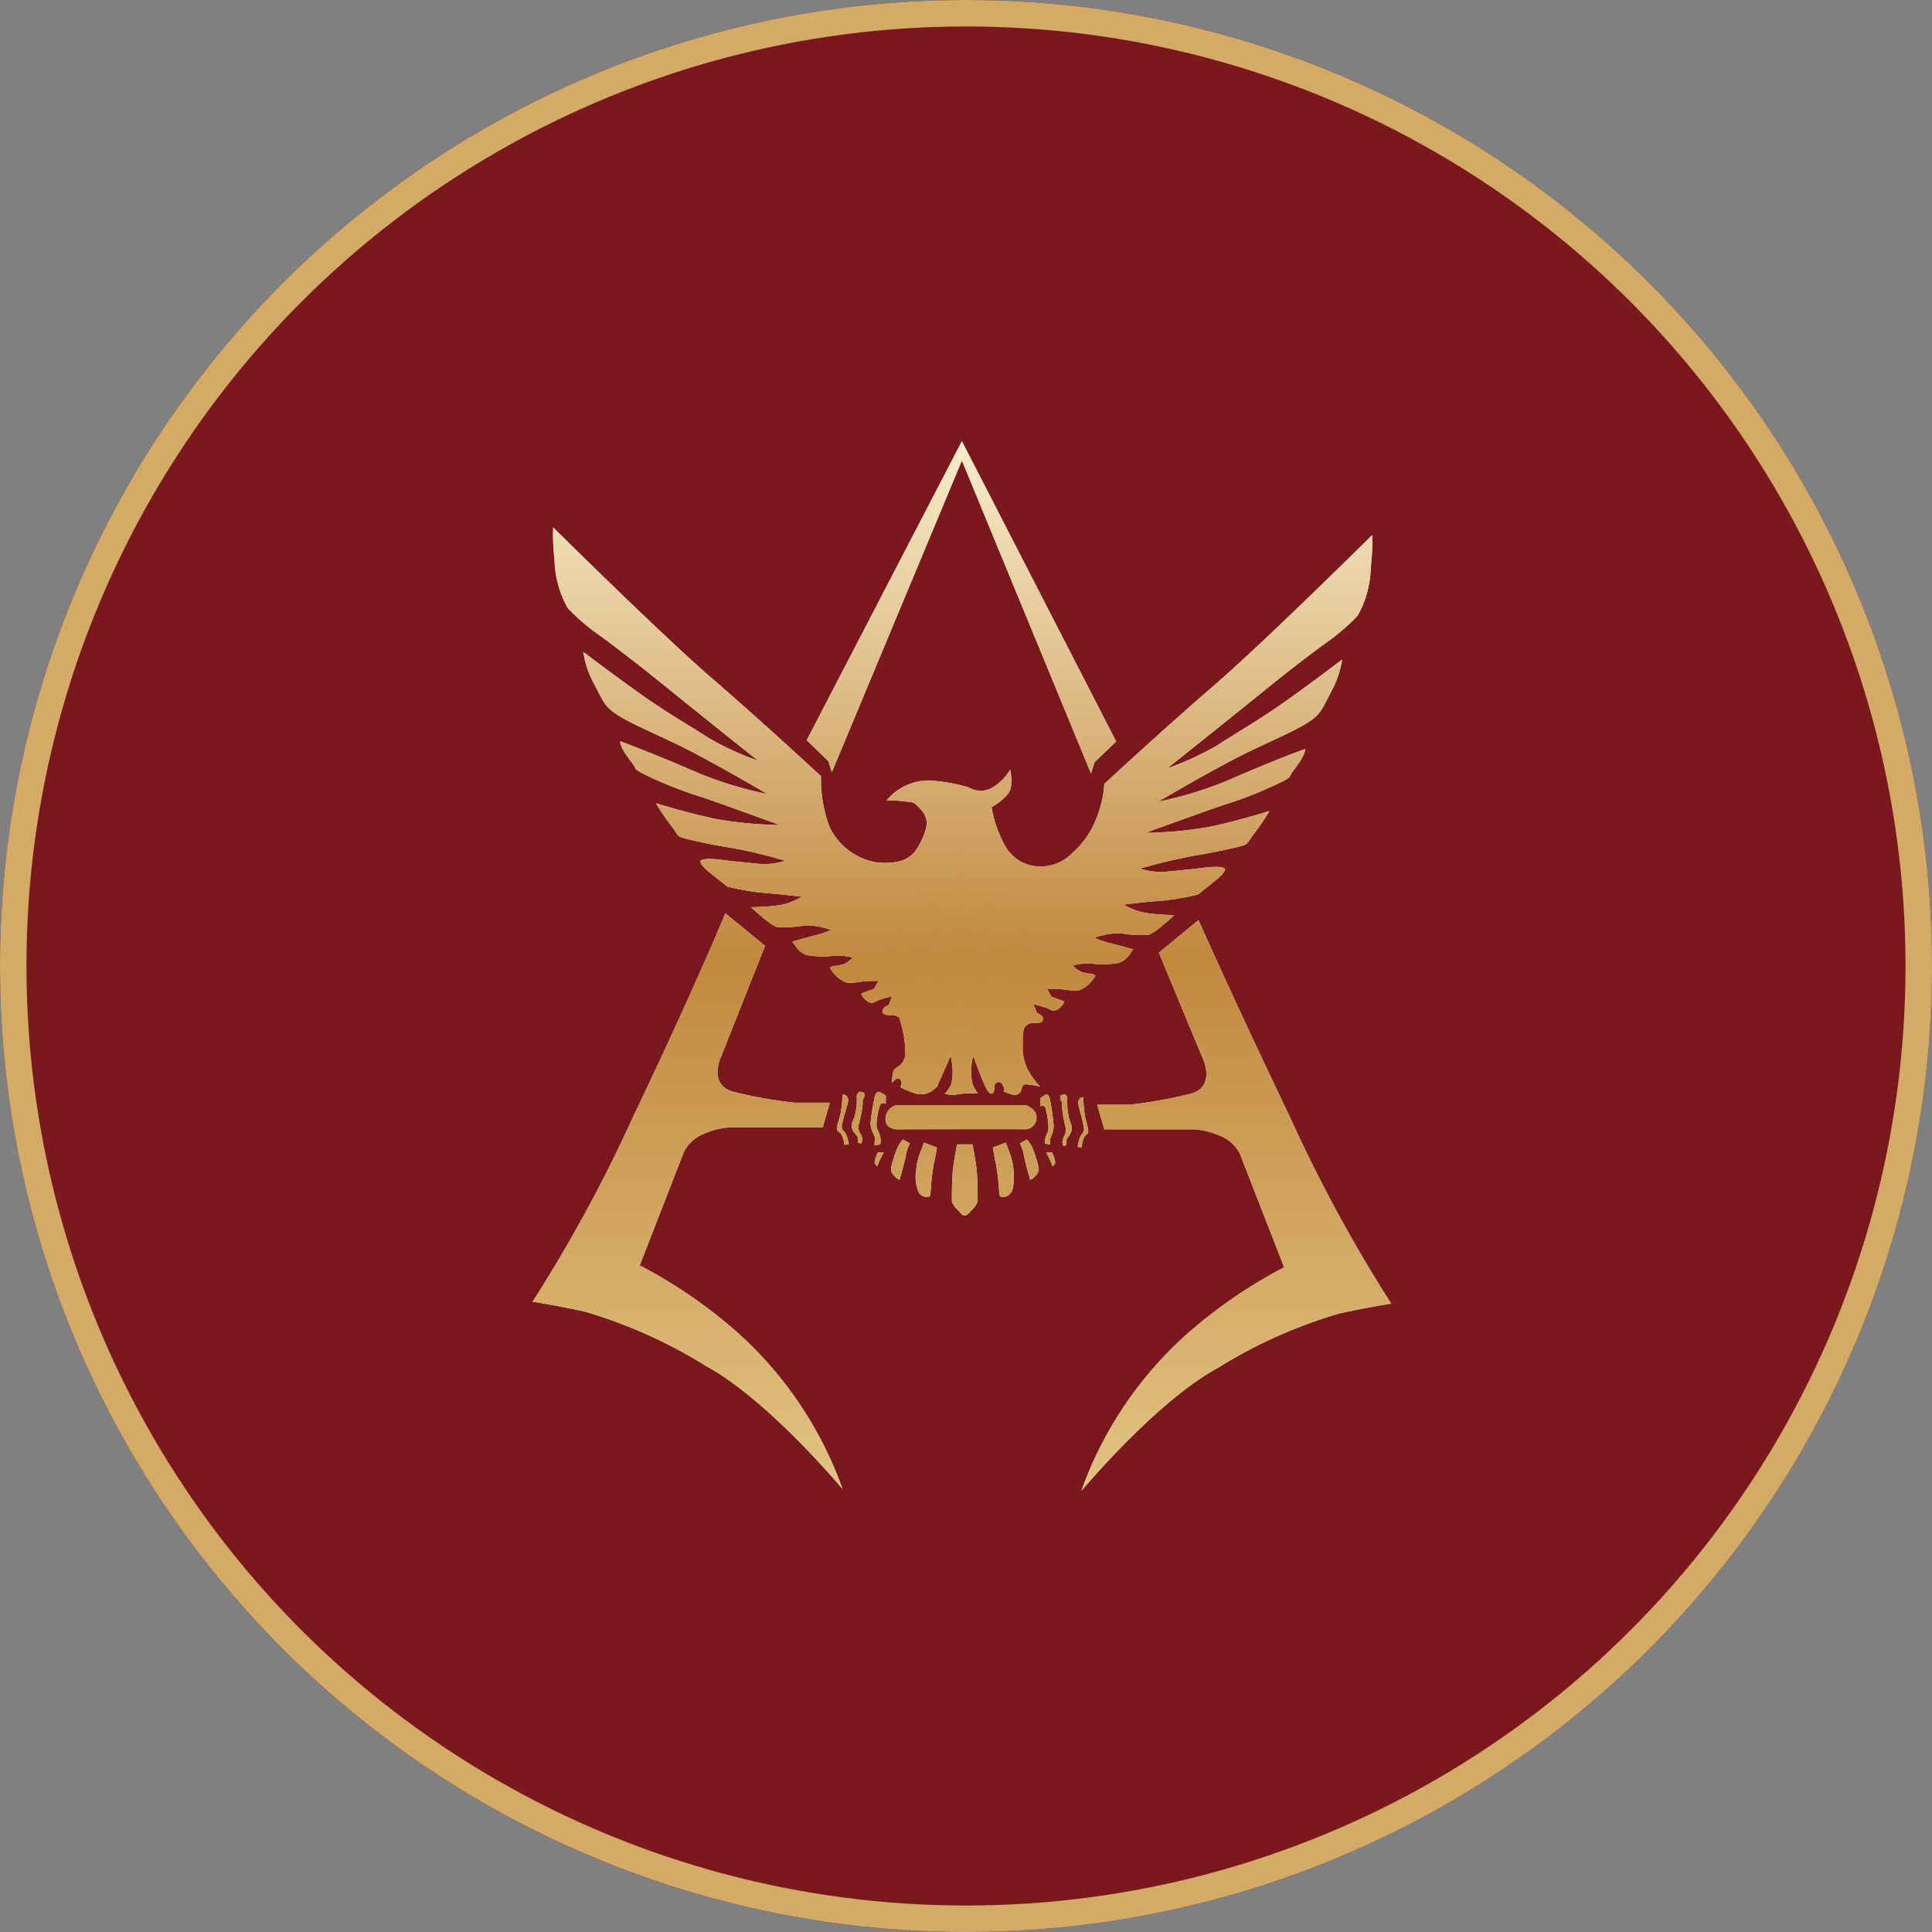
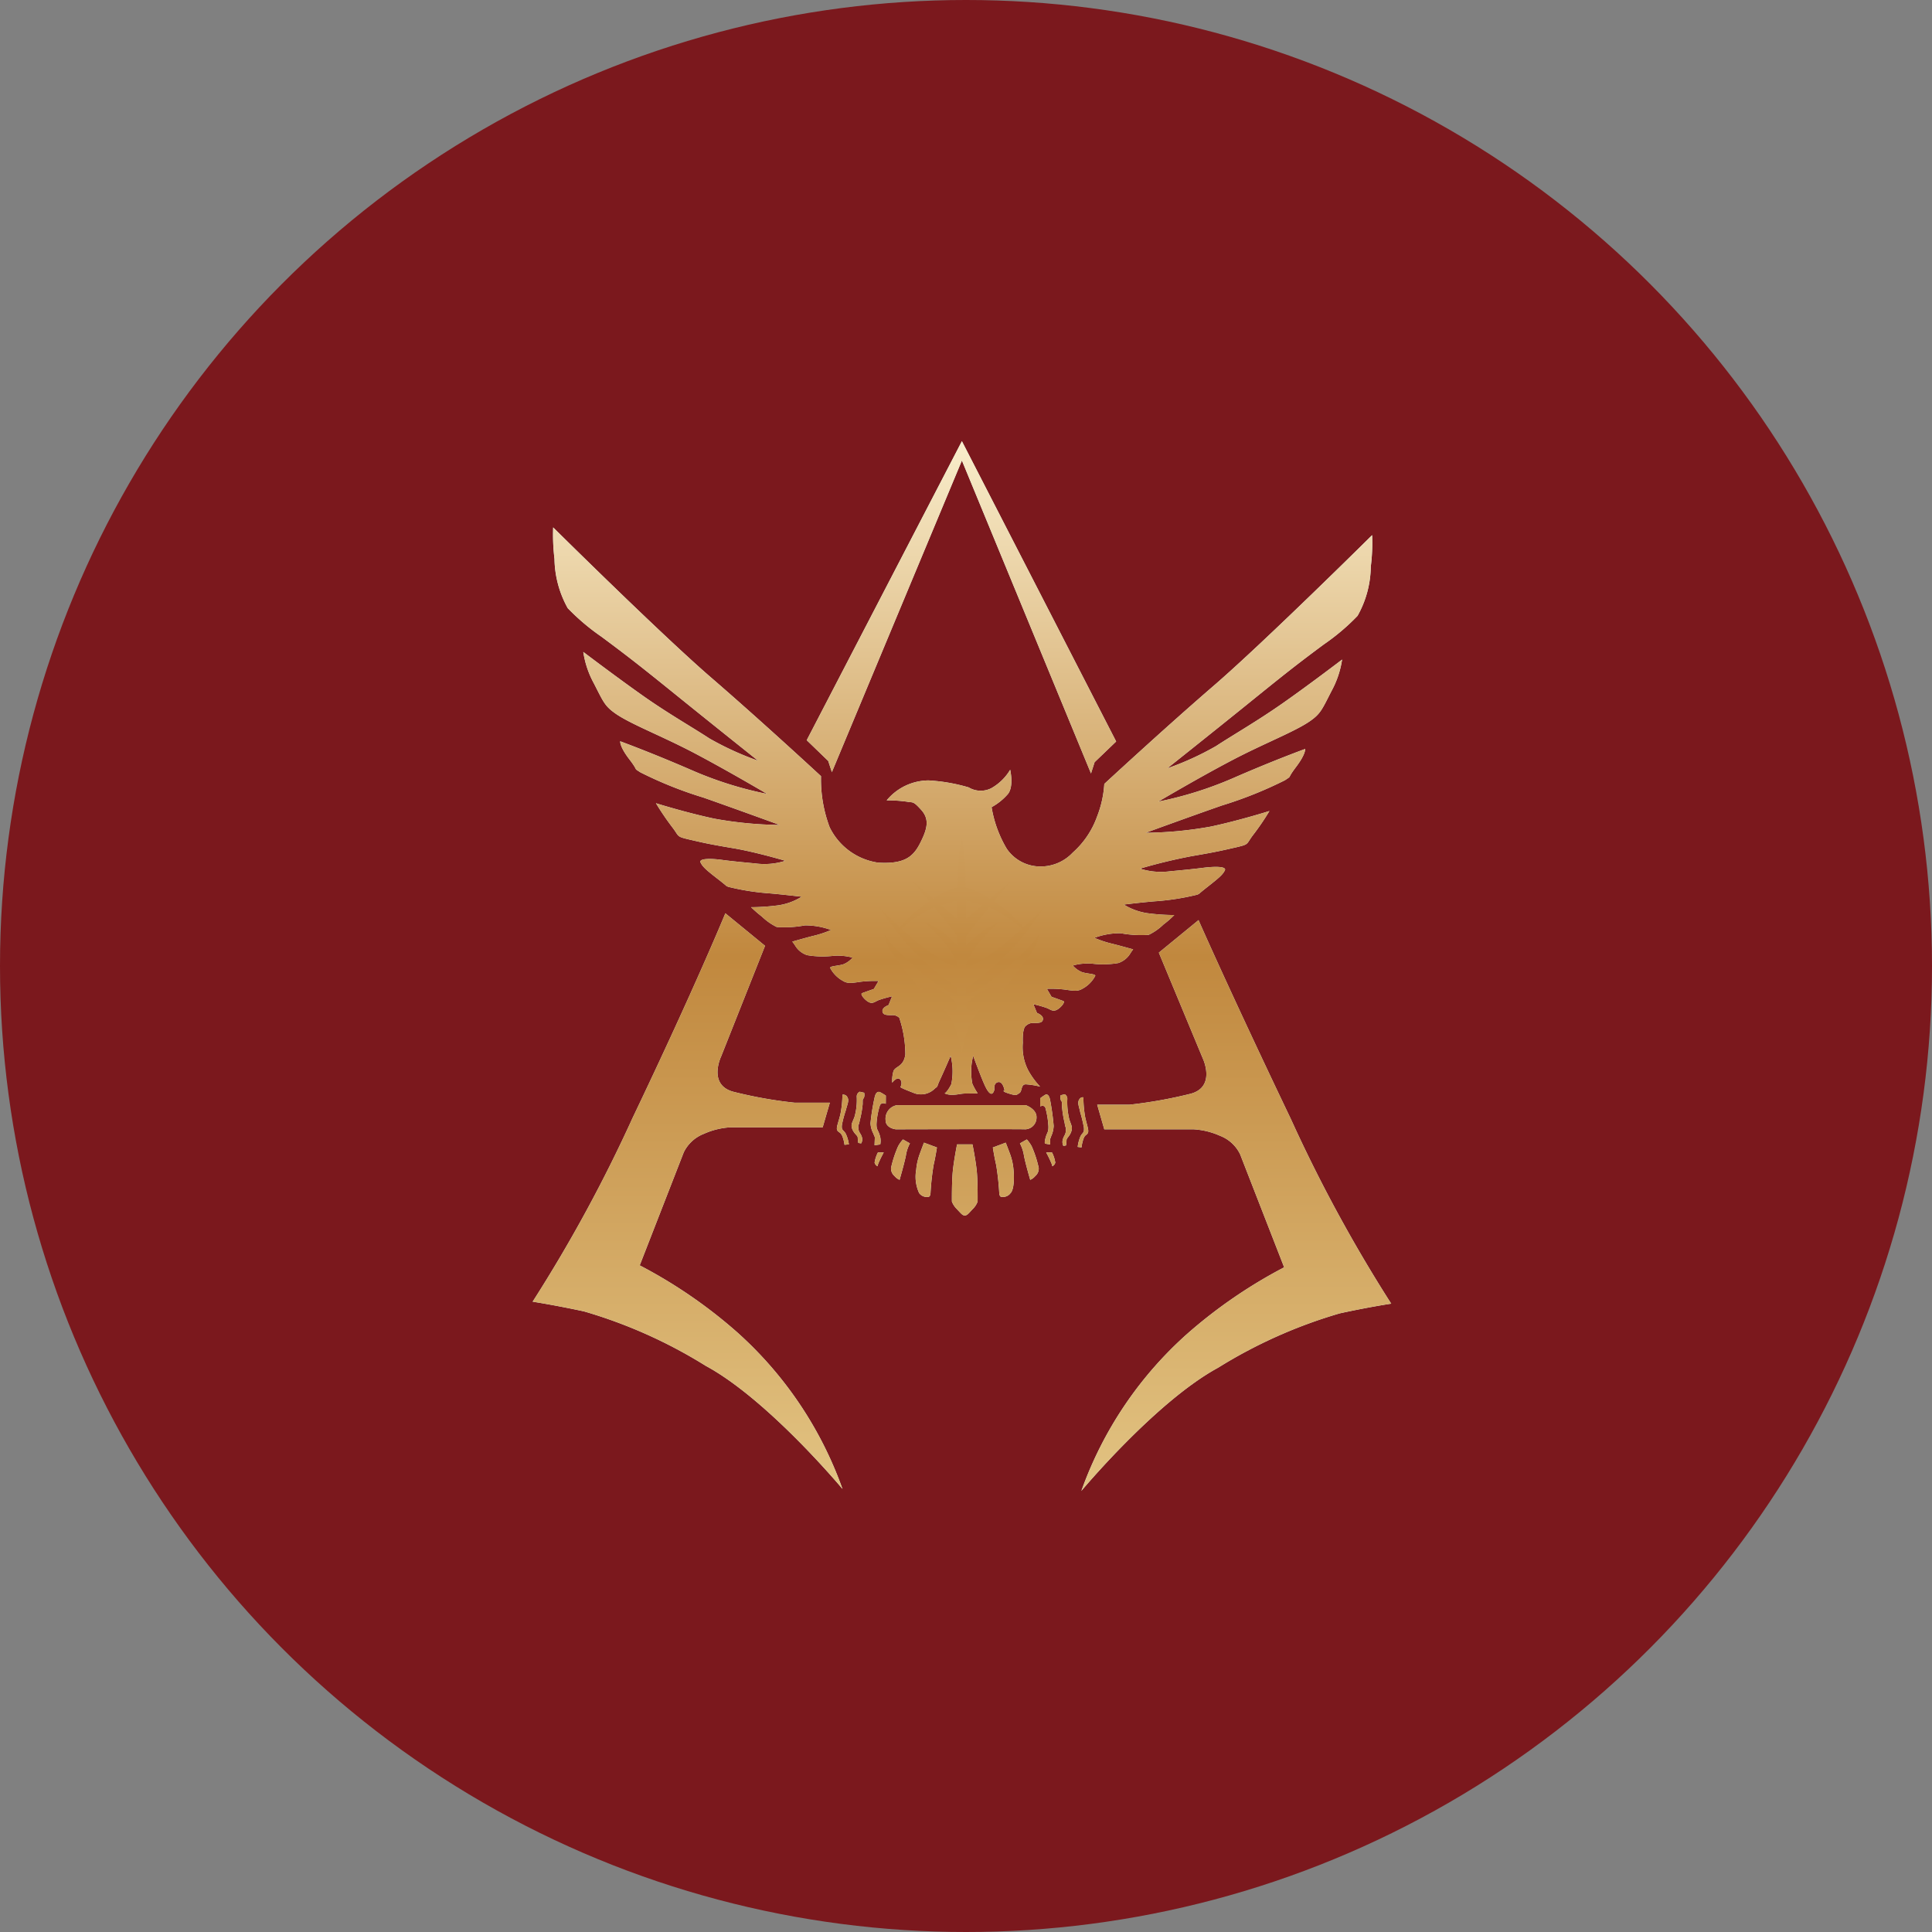
<svg xmlns="http://www.w3.org/2000/svg" xmlns:xlink="http://www.w3.org/1999/xlink" width="73" height="73" viewBox="0 0 73 73">
  <rect x="0" y="0" width="73" height="73" fill="#808080" stroke="none" />
  <defs>
    <linearGradient id="linear-gradient" x1="0.499" y1="1.697" x2="0.499" y2="-0.152" gradientUnits="objectBoundingBox">
      <stop offset="0" stop-color="#e2c382" />
      <stop offset="0.51" stop-color="#c1883e" />
      <stop offset="1" stop-color="#f9edcb" />
    </linearGradient>
    <linearGradient id="linear-gradient-2" x1="5.955" y1="7.47" x2="5.955" y2="-12.182" xlink:href="#linear-gradient" />
    <linearGradient id="linear-gradient-3" x1="8.624" y1="7.754" x2="8.624" y2="-12.635" xlink:href="#linear-gradient" />
    <linearGradient id="linear-gradient-4" x1="10.454" y1="7.888" x2="10.454" y2="-13.009" xlink:href="#linear-gradient" />
    <linearGradient id="linear-gradient-5" x1="-5.806" y1="7.912" x2="-5.806" y2="-13.037" xlink:href="#linear-gradient" />
    <linearGradient id="linear-gradient-6" x1="-8.761" y1="7.706" x2="-8.761" y2="-12.69" xlink:href="#linear-gradient" />
    <linearGradient id="linear-gradient-7" x1="-10.958" y1="7.832" x2="-10.958" y2="-13.052" xlink:href="#linear-gradient" />
    <linearGradient id="linear-gradient-8" x1="0.506" y1="15.93" x2="0.506" y2="-27.42" xlink:href="#linear-gradient" />
    <linearGradient id="linear-gradient-9" x1="1.386" y1="1.003" x2="1.386" y2="-0.82" xlink:href="#linear-gradient" />
    <linearGradient id="linear-gradient-10" x1="0.502" y1="3.159" x2="0.502" y2="0" xlink:href="#linear-gradient" />
    <linearGradient id="linear-gradient-11" x1="-0.386" y1="1" x2="-0.386" y2="-0.839" xlink:href="#linear-gradient" />
    <linearGradient id="linear-gradient-12" x1="0.388" y1="4.872" x2="0.388" y2="-9.887" xlink:href="#linear-gradient" />
    <linearGradient id="linear-gradient-13" x1="-1.466" y1="6.392" x2="-1.466" y2="-12.878" xlink:href="#linear-gradient" />
    <linearGradient id="linear-gradient-14" x1="-3.071" y1="8.688" x2="-3.071" y2="-17.261" xlink:href="#linear-gradient" />
    <linearGradient id="linear-gradient-15" x1="-9.169" y1="24.527" x2="-9.169" y2="-51.546" xlink:href="#linear-gradient" />
    <linearGradient id="linear-gradient-16" x1="2.184" y1="6.392" x2="2.184" y2="-12.878" xlink:href="#linear-gradient" />
    <linearGradient id="linear-gradient-17" x1="3.75" y1="8.688" x2="3.75" y2="-17.261" xlink:href="#linear-gradient" />
    <linearGradient id="linear-gradient-18" x1="9.526" y1="24.527" x2="9.526" y2="-51.546" xlink:href="#linear-gradient" />
    <linearGradient id="linear-gradient-19" x1="0.501" y1="3.042" x2="0.501" y2="-1.848" xlink:href="#linear-gradient" />
  </defs>
  <g id="logo" transform="translate(-120 -4154)">
    <g id="楕円形_3" data-name="楕円形 3" transform="translate(120 4154)" fill="#7b181d" stroke="#d4ab66" stroke-width="1">
      <circle cx="36.5" cy="36.5" r="36.5" stroke="none" />
-       <circle cx="36.5" cy="36.5" r="36" fill="none" />
    </g>
    <g id="グループ_422" data-name="グループ 422" transform="translate(140.118 4170.669)">
      <g id="グループ_423" data-name="グループ 423" transform="translate(0 0)">
        <g id="グループ_422-2" data-name="グループ 422">
          <path id="パス_536" data-name="パス 536" d="M160.672,738.564a.365.365,0,0,1,.278-.1c.2,0,.344,0,.358-.147s-.227-.234-.227-.234l-.135-.328a4.45,4.45,0,0,1,.493.138c.163.064.23.145.376.081s.356-.308.261-.341c-.2-.074-.445-.16-.445-.16l-.175-.3a4.324,4.324,0,0,1,.7.031c.325.049.473.067.637-.031a1.173,1.173,0,0,0,.49-.49c.026-.077-.306-.077-.5-.142a.9.9,0,0,1-.346-.249,2.1,2.1,0,0,1,.725-.071,3.372,3.372,0,0,0,.992-.023.834.834,0,0,0,.455-.364,1.731,1.731,0,0,1,.107-.153s-.547-.153-.819-.219a3.992,3.992,0,0,1-.645-.216,2.79,2.79,0,0,1,.987-.175,4.188,4.188,0,0,0,1.064.062,2.133,2.133,0,0,0,.561-.394,3.423,3.423,0,0,0,.406-.355,7.863,7.863,0,0,1-1.026-.071,2.36,2.36,0,0,1-.881-.324s.82-.1,1.26-.13a9.36,9.36,0,0,0,1.519-.245c.13-.066-.054.05.385-.295s.572-.46.653-.622-.419-.148-.8-.1-.75.086-1.273.134a2.6,2.6,0,0,1-1.13-.1,20.068,20.068,0,0,1,1.975-.476c.865-.148,1.091-.2,1.667-.332.487-.115.361-.107.618-.45a9.394,9.394,0,0,0,.628-.92s-1.138.359-2.213.588a14.48,14.48,0,0,1-2.46.235s1.571-.575,2.875-1.03a15.326,15.326,0,0,0,2.386-.956c.295-.2.042-.005.417-.5s.344-.681.344-.681-1.161.42-2.694,1.09a14.036,14.036,0,0,1-2.855.9s1.521-.9,2.781-1.56c1.234-.648,2.382-1.085,2.953-1.483.4-.28.452-.434.811-1.136a3.572,3.572,0,0,0,.4-1.189s-1.235.943-2.231,1.641c-.963.677-1.913,1.221-2.532,1.628a11.037,11.037,0,0,1-1.841.841s1.657-1.317,2.93-2.345,1.822-1.478,2.986-2.339a8.142,8.142,0,0,0,1.272-1.078,3.878,3.878,0,0,0,.5-1.86,7.037,7.037,0,0,0,.05-1.189s-4.08,4.045-5.972,5.678-4.147,3.721-4.147,3.721a4.07,4.07,0,0,1-.276,1.24,3.3,3.3,0,0,1-.915,1.354,1.662,1.662,0,0,1-1.323.523,1.533,1.533,0,0,1-1.173-.668,4.506,4.506,0,0,1-.572-1.569,2.23,2.23,0,0,0,.62-.5c.229-.295.082-.915.082-.915a1.944,1.944,0,0,1-.717.7.885.885,0,0,1-.849-.032,6.64,6.64,0,0,0-1.518-.264,2.068,2.068,0,0,0-1.582.753,5.281,5.281,0,0,1,.767.051c.228.048.213-.051.537.309s.229.719-.032,1.24-.587.818-1.6.753a2.422,2.422,0,0,1-1.828-1.34,5.138,5.138,0,0,1-.325-1.927s-2.254-2.087-4.145-3.719-5.976-5.68-5.976-5.68a7.588,7.588,0,0,0,.05,1.191,3.94,3.94,0,0,0,.5,1.86,8.323,8.323,0,0,0,1.273,1.078c1.164.863,1.714,1.308,2.988,2.337s2.929,2.348,2.929,2.348a11.229,11.229,0,0,1-1.841-.843c-.618-.407-1.57-.947-2.533-1.629-.991-.7-2.228-1.638-2.228-1.638a3.565,3.565,0,0,0,.4,1.188c.359.7.408.855.813,1.139.57.4,1.716.833,2.951,1.479,1.26.662,2.781,1.56,2.781,1.56a13.977,13.977,0,0,1-2.855-.9c-1.536-.667-2.694-1.089-2.694-1.089s-.032.192.345.682.123.3.415.491a14.912,14.912,0,0,0,2.388.956c1.3.457,2.877,1.033,2.877,1.033a14.641,14.641,0,0,1-2.46-.237c-1.078-.228-2.216-.585-2.216-.585a10.259,10.259,0,0,0,.627.921c.259.338.134.335.621.449.576.134.8.184,1.667.33s1.973.476,1.973.476a2.586,2.586,0,0,1-1.128.1c-.525-.05-.9-.085-1.274-.136s-.878-.064-.8.1.213.284.652.624.258.229.388.294a9.064,9.064,0,0,0,1.519.245c.44.034,1.26.131,1.26.131a2.3,2.3,0,0,1-.881.324,8.23,8.23,0,0,1-1.029.071,4.489,4.489,0,0,0,.409.355,2.2,2.2,0,0,0,.558.393,4.121,4.121,0,0,0,1.065-.06,2.8,2.8,0,0,1,.988.174,3.989,3.989,0,0,1-.644.215c-.271.066-.82.224-.82.224a1.419,1.419,0,0,1,.109.15.828.828,0,0,0,.452.361,3.453,3.453,0,0,0,.993.026,2.126,2.126,0,0,1,.724.068.888.888,0,0,1-.344.25c-.2.065-.529.065-.5.142a1.188,1.188,0,0,0,.488.491c.164.1.311.081.638.032a4.223,4.223,0,0,1,.7-.032l-.177.3s-.244.084-.444.158c-.093.035.116.278.261.344s.213-.017.377-.084a4.58,4.58,0,0,1,.494-.138l-.134.33s-.245.085-.229.233.164.147.357.147a.366.366,0,0,1,.279.1,4.406,4.406,0,0,1,.229,1.387c-.067.473-.37.432-.449.627a1.3,1.3,0,0,0-.047.44s.18-.245.295-.129.016.291.016.291-.046.017.557.245a.741.741,0,0,0,.748-.192c.133-.1.047-.021.192-.332s.4-.9.4-.9a2.427,2.427,0,0,1,.025,1.07c-.15.3-.253.348-.253.348a.645.645,0,0,0,.293.055c.2,0,.314-.049.507-.049s.45-.006.45-.006a2.469,2.469,0,0,1-.2-.359,2.348,2.348,0,0,1,.03-1.058s.262.719.412,1.058c.3.691.39.21.39.21s-.042-.22.122-.271c.2-.062.259.307.259.307s-.147.024.162.12.288.049.4-.016.048-.332.243-.332a2.975,2.975,0,0,1,.541.087,3.051,3.051,0,0,1-.438-.594,1.907,1.907,0,0,1-.216-1.06C160.523,738.6,160.672,738.564,160.672,738.564Z" transform="translate(-142.017 -716.479)" />
          <path id="パス_537" data-name="パス 537" d="M256.036,829.72" transform="translate(-236.941 -808.664)" />
          <path id="パス_538" data-name="パス 538" d="M217.537,851.687a2.153,2.153,0,0,0-.219-.132c-.076-.032-.167,0-.209.213a8.212,8.212,0,0,0-.153.962.933.933,0,0,0,.109.392c.059.164.059.084.051.263l-.007.178.217-.032a.675.675,0,0,0-.025-.36c-.066-.21-.117-.18-.117-.407a2.748,2.748,0,0,1,.126-.7.133.133,0,0,1,.167-.085c.068.018.058.018.058.018Z" transform="translate(-204.183 -826.958)" />
          <path id="パス_539" data-name="パス 539" d="M212.845,851.5a.2.2,0,0,0-.111.2,2.335,2.335,0,0,1-.086.753c-.077.209-.155.294-.077.474s.2.227.2.309a1.348,1.348,0,0,0,.022.2l.109.016a.3.3,0,0,0,.024-.247c-.046-.145-.123-.163-.133-.343s.01-.017.055-.277a3.829,3.829,0,0,0,.11-.62c0-.21,0-.163.044-.227a.313.313,0,0,0,.012-.2Z" transform="translate(-200.48 -826.919)" />
          <path id="パス_540" data-name="パス 540" d="M209.3,852.193a3.879,3.879,0,0,1-.076.737c-.077.325-.165.5-.122.6s.133.065.2.244a1.311,1.311,0,0,1,.077.312l.166-.016a1.348,1.348,0,0,0-.121-.409c-.088-.148-.166-.113-.142-.327a4.249,4.249,0,0,1,.153-.569c.045-.2.131-.344.055-.475A.173.173,0,0,0,209.3,852.193Z" transform="translate(-197.588 -827.499)" />
          <path id="パス_541" data-name="パス 541" d="M256.59,852.291a1.785,1.785,0,0,1,.193-.133c.064-.031.146,0,.184.214a9.531,9.531,0,0,1,.132.963,1.035,1.035,0,0,1-.095.392c-.054.164-.046.081-.044.134a.839.839,0,0,1,.006.179l-.192-.034s-.038-.019.021-.231.105-.18.105-.408a3.2,3.2,0,0,0-.111-.7.115.115,0,0,0-.148-.085c-.061.017-.052.017-.052.017Z" transform="translate(-237.404 -827.463)" />
          <path id="パス_542" data-name="パス 542" d="M261.521,852.107a.2.2,0,0,1,.095.2,2.765,2.765,0,0,0,.077.751c.069.212.136.292.069.472s-.174.231-.174.311a1.407,1.407,0,0,1-.02.2l-.1.017a.335.335,0,0,1-.02-.246c.038-.146.107-.163.115-.343s-.009-.016-.047-.277a4.119,4.119,0,0,1-.1-.621c0-.211,0-.162-.039-.227a.351.351,0,0,1-.012-.2Z" transform="translate(-241.407 -827.43)" />
          <path id="パス_543" data-name="パス 543" d="M265.567,852.8a4.463,4.463,0,0,0,.065.736c.069.325.148.5.108.6s-.116.064-.174.244a1.433,1.433,0,0,0-.069.312l-.146-.019a1.394,1.394,0,0,1,.108-.405c.077-.149.146-.115.126-.329a5.13,5.13,0,0,0-.137-.57c-.037-.2-.115-.346-.048-.473S265.567,852.8,265.567,852.8Z" transform="translate(-244.749 -828.006)" />
          <path id="パス_544" data-name="パス 544" d="M220.919,854.646h4.854s.421.142.409.465a.443.443,0,0,1-.427.449c-.192-.013-4.886,0-4.886,0s-.391-.034-.391-.351A.519.519,0,0,1,220.919,854.646Z" transform="translate(-207.135 -829.558)" />
          <path id="パス_545" data-name="パス 545" d="M145.282,809.832l1.5,1.229-1.661,4.186s-.506,1.056.45,1.325a16.593,16.593,0,0,0,2.324.416h1.336l-.271.932h-3.489a2.836,2.836,0,0,0-1,.246,1.415,1.415,0,0,0-.761.7l-1.663,4.269a18.468,18.468,0,0,1,3.65,2.5,14.441,14.441,0,0,1,4.012,5.95s-2.813-3.38-5.167-4.652a18.386,18.386,0,0,0-4.6-2.058c-1.125-.242-1.942-.367-1.942-.367a55.511,55.511,0,0,0,3.78-6.951C144.146,812.609,145.282,809.832,145.282,809.832Z" transform="translate(-137.993 -791.993)" />
          <path id="パス_546" data-name="パス 546" d="M207.919,700.291l4.878,11.823.137-.427.814-.781-5.829-11.348-5.864,11.3.813.784.138.423Z" transform="translate(-191.692 -699.558)" />
          <path id="パス_547" data-name="パス 547" d="M270.654,811.423l-1.5,1.23,1.662,4s.506,1.062-.45,1.329a17.37,17.37,0,0,1-2.325.417l-1.216,0,.268.93,3.373,0a2.852,2.852,0,0,1,1,.245,1.4,1.4,0,0,1,.76.7l1.663,4.269a18.573,18.573,0,0,0-3.648,2.5,14.43,14.43,0,0,0-4.014,5.949s2.816-3.378,5.165-4.654a18.463,18.463,0,0,1,4.6-2.055c1.125-.245,1.943-.366,1.943-.366a55.724,55.724,0,0,1-3.781-6.954C271.789,814.014,270.654,811.423,270.654,811.423Z" transform="translate(-245.486 -793.327)" />
          <path id="パス_548" data-name="パス 548" d="M236.164,863.806s-.118.594-.16,1.006-.035,1.157-.035,1.157a.818.818,0,0,0,.187.282c.16.169.21.242.3.242s.142-.073.3-.242a.76.76,0,0,0,.185-.282s.009-.746-.032-1.157-.162-1.006-.162-1.006Z" transform="translate(-220.12 -837.236)" />
          <path id="パス_549" data-name="パス 549" d="M245.528,863.594s.059.379.126.662a10.055,10.055,0,0,1,.116,1.052s0,.113.058.147a.357.357,0,0,0,.37-.137c.143-.148.136-.626.112-.879a2.311,2.311,0,0,0-.142-.628c-.077-.207-.153-.4-.153-.4Z" transform="translate(-228.132 -836.906)" />
          <path id="パス_550" data-name="パス 550" d="M252.1,862.654l-.261.149a1.5,1.5,0,0,1,.152.458c.057.307.238.921.238.921a.548.548,0,0,0,.194-.148.362.362,0,0,0,.126-.31,4.261,4.261,0,0,0-.263-.808A1.272,1.272,0,0,0,252.1,862.654Z" transform="translate(-233.42 -836.27)" />
          <path id="パス_551" data-name="パス 551" d="M258.209,865.691h-.22s.109.2.168.34a.991.991,0,0,1,.067.182.221.221,0,0,0,.11-.136A1.223,1.223,0,0,0,258.209,865.691Z" transform="translate(-238.578 -838.816)" />
          <path id="パス_552" data-name="パス 552" d="M228.34,863.594s-.059.379-.126.662a9.8,9.8,0,0,0-.116,1.052s0,.113-.058.147a.359.359,0,0,1-.372-.137,1.475,1.475,0,0,1-.112-.879,2.334,2.334,0,0,1,.144-.628c.075-.207.15-.4.15-.4Z" transform="translate(-213.056 -836.906)" />
          <path id="パス_553" data-name="パス 553" d="M222.2,862.654l.263.149a1.39,1.39,0,0,0-.152.458c-.061.307-.24.921-.24.921a.561.561,0,0,1-.195-.148.374.374,0,0,1-.127-.31,4.336,4.336,0,0,1,.265-.808A1.262,1.262,0,0,1,222.2,862.654Z" transform="translate(-208.199 -836.27)" />
          <path id="パス_554" data-name="パス 554" d="M218,865.691h.22s-.109.2-.17.34a.912.912,0,0,0-.066.182.221.221,0,0,1-.11-.136A1.227,1.227,0,0,1,218,865.691Z" transform="translate(-204.946 -838.816)" />
          <path id="パス_555" data-name="パス 555" d="M222.033,800.317a5.5,5.5,0,0,1,.284-1.011,1.909,1.909,0,0,1,.414-.622,2.716,2.716,0,0,1-.274.037c-.123.01-.16.044-.227-.057-.047-.069-.028-.112.02-.2a1.574,1.574,0,0,1,.407-.371,1.066,1.066,0,0,1,.535-.224.448.448,0,0,1,.377.111s.708-.867,1.039-1.338a1.842,1.842,0,0,0,.358-.811,4.676,4.676,0,0,1-.754.856,11.1,11.1,0,0,1-1.3,1.078,2.294,2.294,0,0,1-.725.379c0-.027,0-.054,0-.083h0c0-.028,0-.153,0-.179.02-.027.121-.054.152-.082a6.975,6.975,0,0,1,.549-.433,11.181,11.181,0,0,0,1.26-1.2,14.389,14.389,0,0,0,1.013-1.361,4.428,4.428,0,0,1-.407.418c-.167.158-.26.243-.384.356-.119-.129-.382-.4-.51-.518a5.123,5.123,0,0,0-.608-.453c.322-.387.615-.742.615-.742l-.77.643a.128.128,0,0,1-.016-.01,3.025,3.025,0,0,0-.9-.418c0-.124,0-.252-.006-.382,0,0,0,0,0,0,0-.063,0-.126,0-.189V793.5c0-.063-.006-.127-.01-.19a7.254,7.254,0,0,0-.13-1.1,7.44,7.44,0,0,0-.131,1.1c0,.063-.007.126-.009.19v.009c0,.062,0,.126-.006.189v0c0,.13-.006.258-.009.382a3.05,3.05,0,0,0-.9.418.119.119,0,0,1-.014.01l-.769-.643s.292.355.614.742a4.8,4.8,0,0,0-.605.453c-.13.117-.394.389-.513.518-.124-.113-.215-.2-.384-.356a4.607,4.607,0,0,1-.406-.418,13.912,13.912,0,0,0,1,1.345,11.238,11.238,0,0,0,1.276,1.212c.388.292.379.292.554.427a1.187,1.187,0,0,1,.146.089c0,.054,0,.206,0,.262a2.3,2.3,0,0,1-.754-.379,10.321,10.321,0,0,1-1.284-1.078,4.249,4.249,0,0,1-.738-.856,1.82,1.82,0,0,0,.357.811c.33.471,1.039,1.338,1.039,1.338a.452.452,0,0,1,.378-.111,1.072,1.072,0,0,1,.535.224,1.562,1.562,0,0,1,.407.371c.047.092.066.135.02.2-.067.1-.1.067-.227.057a2.47,2.47,0,0,1-.272-.037,1.915,1.915,0,0,1,.412.622A5.424,5.424,0,0,1,222.033,800.317Zm-.16-5.748c0,.089,0,.166,0,.236v.043h0v.223c0,.031,0,.06,0,.1h0v.1l-.622-.519C221.563,794.654,221.767,794.6,221.873,794.569Zm-.717,2.173a9.862,9.862,0,0,1-1.1-.841c-.128-.111-.217-.19-.294-.261a4.79,4.79,0,0,1,1.234-.808c.16.193.312.379.427.523.234.288.374.47.451.569v.087c0,.033.006.225.006.257,0,.01-.015-.007-.015,0-.092-.1-.34-.323-.546-.5a2.172,2.172,0,0,0-.662-.354,8.571,8.571,0,0,1,.7.716,3.838,3.838,0,0,1,.52.827v0c0,.044,0,.089,0,.135v0A1.813,1.813,0,0,1,221.156,796.742Zm3.152-1.1c-.077.07-.167.149-.294.261a9.756,9.756,0,0,1-1.1.841,1.8,1.8,0,0,1-.717.355v-.142a3.7,3.7,0,0,1,.519-.827,8.584,8.584,0,0,1,.7-.716,2.928,2.928,0,0,0-.736.428c-.192.159-.391.33-.482.427,0-.007,0-.15,0-.158v-.186c.077-.1.22-.281.45-.569.115-.144.271-.33.429-.523A4.817,4.817,0,0,1,224.308,795.64Zm-1.49-.889-.621.519v-.1h0c0-.039,0-.068,0-.1v-.223h0v-.038s0,0,0,0v-.236C222.3,794.6,222.5,794.654,222.818,794.751Z" transform="translate(-205.813 -777.218)" />
        </g>
      </g>
      <g id="グループ_425" data-name="グループ 425" transform="translate(0 0)">
        <g id="グループ_424" data-name="グループ 424">
          <path id="パス_556" data-name="パス 556" d="M160.672,738.564a.365.365,0,0,1,.278-.1c.2,0,.344,0,.358-.147s-.227-.234-.227-.234l-.135-.328a4.45,4.45,0,0,1,.493.138c.163.064.23.145.376.081s.356-.308.261-.341c-.2-.074-.445-.16-.445-.16l-.175-.3a4.324,4.324,0,0,1,.7.031c.325.049.473.067.637-.031a1.173,1.173,0,0,0,.49-.49c.026-.077-.306-.077-.5-.142a.9.9,0,0,1-.346-.249,2.1,2.1,0,0,1,.725-.071,3.372,3.372,0,0,0,.992-.023.834.834,0,0,0,.455-.364,1.731,1.731,0,0,1,.107-.153s-.547-.153-.819-.219a3.992,3.992,0,0,1-.645-.216,2.79,2.79,0,0,1,.987-.175,4.188,4.188,0,0,0,1.064.062,2.133,2.133,0,0,0,.561-.394,3.423,3.423,0,0,0,.406-.355,7.863,7.863,0,0,1-1.026-.071,2.36,2.36,0,0,1-.881-.324s.82-.1,1.26-.13a9.36,9.36,0,0,0,1.519-.245c.13-.066-.054.05.385-.295s.572-.46.653-.622-.419-.148-.8-.1-.75.086-1.273.134a2.6,2.6,0,0,1-1.13-.1,20.068,20.068,0,0,1,1.975-.476c.865-.148,1.091-.2,1.667-.332.487-.115.361-.107.618-.45a9.394,9.394,0,0,0,.628-.92s-1.138.359-2.213.588a14.48,14.48,0,0,1-2.46.235s1.571-.575,2.875-1.03a15.326,15.326,0,0,0,2.386-.956c.295-.2.042-.005.417-.5s.344-.681.344-.681-1.161.42-2.694,1.09a14.036,14.036,0,0,1-2.855.9s1.521-.9,2.781-1.56c1.234-.648,2.382-1.085,2.953-1.483.4-.28.452-.434.811-1.136a3.572,3.572,0,0,0,.4-1.189s-1.235.943-2.231,1.641c-.963.677-1.913,1.221-2.532,1.628a11.037,11.037,0,0,1-1.841.841s1.657-1.317,2.93-2.345,1.822-1.478,2.986-2.339a8.142,8.142,0,0,0,1.272-1.078,3.878,3.878,0,0,0,.5-1.86,7.037,7.037,0,0,0,.05-1.189s-4.08,4.045-5.972,5.678-4.147,3.721-4.147,3.721a4.07,4.07,0,0,1-.276,1.24,3.3,3.3,0,0,1-.915,1.354,1.662,1.662,0,0,1-1.323.523,1.533,1.533,0,0,1-1.173-.668,4.506,4.506,0,0,1-.572-1.569,2.23,2.23,0,0,0,.62-.5c.229-.295.082-.915.082-.915a1.944,1.944,0,0,1-.717.7.885.885,0,0,1-.849-.032,6.64,6.64,0,0,0-1.518-.264,2.068,2.068,0,0,0-1.582.753,5.281,5.281,0,0,1,.767.051c.228.048.213-.051.537.309s.229.719-.032,1.24-.587.818-1.6.753a2.422,2.422,0,0,1-1.828-1.34,5.138,5.138,0,0,1-.325-1.927s-2.254-2.087-4.145-3.719-5.976-5.68-5.976-5.68a7.588,7.588,0,0,0,.05,1.191,3.94,3.94,0,0,0,.5,1.86,8.323,8.323,0,0,0,1.273,1.078c1.164.863,1.714,1.308,2.988,2.337s2.929,2.348,2.929,2.348a11.229,11.229,0,0,1-1.841-.843c-.618-.407-1.57-.947-2.533-1.629-.991-.7-2.228-1.638-2.228-1.638a3.565,3.565,0,0,0,.4,1.188c.359.7.408.855.813,1.139.57.4,1.716.833,2.951,1.479,1.26.662,2.781,1.56,2.781,1.56a13.977,13.977,0,0,1-2.855-.9c-1.536-.667-2.694-1.089-2.694-1.089s-.032.192.345.682.123.3.415.491a14.912,14.912,0,0,0,2.388.956c1.3.457,2.877,1.033,2.877,1.033a14.641,14.641,0,0,1-2.46-.237c-1.078-.228-2.216-.585-2.216-.585a10.259,10.259,0,0,0,.627.921c.259.338.134.335.621.449.576.134.8.184,1.667.33s1.973.476,1.973.476a2.586,2.586,0,0,1-1.128.1c-.525-.05-.9-.085-1.274-.136s-.878-.064-.8.1.213.284.652.624.258.229.388.294a9.064,9.064,0,0,0,1.519.245c.44.034,1.26.131,1.26.131a2.3,2.3,0,0,1-.881.324,8.23,8.23,0,0,1-1.029.071,4.489,4.489,0,0,0,.409.355,2.2,2.2,0,0,0,.558.393,4.121,4.121,0,0,0,1.065-.06,2.8,2.8,0,0,1,.988.174,3.989,3.989,0,0,1-.644.215c-.271.066-.82.224-.82.224a1.419,1.419,0,0,1,.109.15.828.828,0,0,0,.452.361,3.453,3.453,0,0,0,.993.026,2.126,2.126,0,0,1,.724.068.888.888,0,0,1-.344.25c-.2.065-.529.065-.5.142a1.188,1.188,0,0,0,.488.491c.164.1.311.081.638.032a4.223,4.223,0,0,1,.7-.032l-.177.3s-.244.084-.444.158c-.093.035.116.278.261.344s.213-.017.377-.084a4.58,4.58,0,0,1,.494-.138l-.134.33s-.245.085-.229.233.164.147.357.147a.366.366,0,0,1,.279.1,4.406,4.406,0,0,1,.229,1.387c-.067.473-.37.432-.449.627a1.3,1.3,0,0,0-.047.44s.18-.245.295-.129.016.291.016.291-.046.017.557.245a.741.741,0,0,0,.748-.192c.133-.1.047-.021.192-.332s.4-.9.4-.9a2.427,2.427,0,0,1,.025,1.07c-.15.3-.253.348-.253.348a.645.645,0,0,0,.293.055c.2,0,.314-.049.507-.049s.45-.006.45-.006a2.469,2.469,0,0,1-.2-.359,2.348,2.348,0,0,1,.03-1.058s.262.719.412,1.058c.3.691.39.21.39.21s-.042-.22.122-.271c.2-.062.259.307.259.307s-.147.024.162.12.288.049.4-.016.048-.332.243-.332a2.975,2.975,0,0,1,.541.087,3.051,3.051,0,0,1-.438-.594,1.907,1.907,0,0,1-.216-1.06C160.523,738.6,160.672,738.564,160.672,738.564Z" transform="translate(-142.017 -716.479)" fill="#fff" />
          <path id="パス_557" data-name="パス 557" d="M256.036,829.72" transform="translate(-236.941 -808.664)" fill="#fff" />
          <path id="パス_558" data-name="パス 558" d="M217.537,851.687a2.153,2.153,0,0,0-.219-.132c-.076-.032-.167,0-.209.213a8.212,8.212,0,0,0-.153.962.933.933,0,0,0,.109.392c.059.164.059.084.051.263l-.007.178.217-.032a.675.675,0,0,0-.025-.36c-.066-.21-.117-.18-.117-.407a2.748,2.748,0,0,1,.126-.7.133.133,0,0,1,.167-.085c.068.018.058.018.058.018Z" transform="translate(-204.183 -826.958)" fill="#fff" />
          <path id="パス_559" data-name="パス 559" d="M212.845,851.5a.2.2,0,0,0-.111.2,2.335,2.335,0,0,1-.086.753c-.077.209-.155.294-.077.474s.2.227.2.309a1.348,1.348,0,0,0,.022.2l.109.016a.3.3,0,0,0,.024-.247c-.046-.145-.123-.163-.133-.343s.01-.017.055-.277a3.829,3.829,0,0,0,.11-.62c0-.21,0-.163.044-.227a.313.313,0,0,0,.012-.2Z" transform="translate(-200.48 -826.919)" fill="#fff" />
          <path id="パス_560" data-name="パス 560" d="M209.3,852.193a3.879,3.879,0,0,1-.076.737c-.077.325-.165.5-.122.6s.133.065.2.244a1.311,1.311,0,0,1,.077.312l.166-.016a1.348,1.348,0,0,0-.121-.409c-.088-.148-.166-.113-.142-.327a4.249,4.249,0,0,1,.153-.569c.045-.2.131-.344.055-.475A.173.173,0,0,0,209.3,852.193Z" transform="translate(-197.588 -827.499)" fill="#fff" />
          <path id="パス_561" data-name="パス 561" d="M256.59,852.291a1.785,1.785,0,0,1,.193-.133c.064-.031.146,0,.184.214a9.531,9.531,0,0,1,.132.963,1.035,1.035,0,0,1-.095.392c-.054.164-.046.081-.044.134a.839.839,0,0,1,.006.179l-.192-.034s-.038-.019.021-.231.105-.18.105-.408a3.2,3.2,0,0,0-.111-.7.115.115,0,0,0-.148-.085c-.061.017-.052.017-.052.017Z" transform="translate(-237.404 -827.463)" fill="#fff" />
          <path id="パス_562" data-name="パス 562" d="M261.521,852.107a.2.2,0,0,1,.095.2,2.765,2.765,0,0,0,.077.751c.069.212.136.292.069.472s-.174.231-.174.311a1.407,1.407,0,0,1-.02.2l-.1.017a.335.335,0,0,1-.02-.246c.038-.146.107-.163.115-.343s-.009-.016-.047-.277a4.119,4.119,0,0,1-.1-.621c0-.211,0-.162-.039-.227a.351.351,0,0,1-.012-.2Z" transform="translate(-241.407 -827.43)" fill="#fff" />
          <path id="パス_563" data-name="パス 563" d="M265.567,852.8a4.463,4.463,0,0,0,.065.736c.069.325.148.5.108.6s-.116.064-.174.244a1.433,1.433,0,0,0-.069.312l-.146-.019a1.394,1.394,0,0,1,.108-.405c.077-.149.146-.115.126-.329a5.13,5.13,0,0,0-.137-.57c-.037-.2-.115-.346-.048-.473S265.567,852.8,265.567,852.8Z" transform="translate(-244.749 -828.006)" fill="#fff" />
          <path id="パス_564" data-name="パス 564" d="M220.919,854.646h4.854s.421.142.409.465a.443.443,0,0,1-.427.449c-.192-.013-4.886,0-4.886,0s-.391-.034-.391-.351A.519.519,0,0,1,220.919,854.646Z" transform="translate(-207.135 -829.558)" fill="#fff" />
          <path id="パス_565" data-name="パス 565" d="M145.282,809.832l1.5,1.229-1.661,4.186s-.506,1.056.45,1.325a16.593,16.593,0,0,0,2.324.416h1.336l-.271.932h-3.489a2.836,2.836,0,0,0-1,.246,1.415,1.415,0,0,0-.761.7l-1.663,4.269a18.468,18.468,0,0,1,3.65,2.5,14.441,14.441,0,0,1,4.012,5.95s-2.813-3.38-5.167-4.652a18.386,18.386,0,0,0-4.6-2.058c-1.125-.242-1.942-.367-1.942-.367a55.511,55.511,0,0,0,3.78-6.951C144.146,812.609,145.282,809.832,145.282,809.832Z" transform="translate(-137.993 -791.993)" fill="#fff" />
          <path id="パス_566" data-name="パス 566" d="M207.919,700.291l4.878,11.823.137-.427.814-.781-5.829-11.348-5.864,11.3.813.784.138.423Z" transform="translate(-191.692 -699.558)" fill="#fff" />
          <path id="パス_567" data-name="パス 567" d="M270.654,811.423l-1.5,1.23,1.662,4s.506,1.062-.45,1.329a17.37,17.37,0,0,1-2.325.417l-1.216,0,.268.93,3.373,0a2.852,2.852,0,0,1,1,.245,1.4,1.4,0,0,1,.76.7l1.663,4.269a18.573,18.573,0,0,0-3.648,2.5,14.43,14.43,0,0,0-4.014,5.949s2.816-3.378,5.165-4.654a18.463,18.463,0,0,1,4.6-2.055c1.125-.245,1.943-.366,1.943-.366a55.724,55.724,0,0,1-3.781-6.954C271.789,814.014,270.654,811.423,270.654,811.423Z" transform="translate(-245.486 -793.327)" fill="#fff" />
          <path id="パス_568" data-name="パス 568" d="M236.164,863.806s-.118.594-.16,1.006-.035,1.157-.035,1.157a.818.818,0,0,0,.187.282c.16.169.21.242.3.242s.142-.073.3-.242a.76.76,0,0,0,.185-.282s.009-.746-.032-1.157-.162-1.006-.162-1.006Z" transform="translate(-220.12 -837.236)" fill="#fff" />
          <path id="パス_569" data-name="パス 569" d="M245.528,863.594s.059.379.126.662a10.055,10.055,0,0,1,.116,1.052s0,.113.058.147a.357.357,0,0,0,.37-.137c.143-.148.136-.626.112-.879a2.311,2.311,0,0,0-.142-.628c-.077-.207-.153-.4-.153-.4Z" transform="translate(-228.132 -836.906)" fill="#fff" />
          <path id="パス_570" data-name="パス 570" d="M252.1,862.654l-.261.149a1.5,1.5,0,0,1,.152.458c.057.307.238.921.238.921a.548.548,0,0,0,.194-.148.362.362,0,0,0,.126-.31,4.261,4.261,0,0,0-.263-.808A1.272,1.272,0,0,0,252.1,862.654Z" transform="translate(-233.42 -836.27)" fill="#fff" />
          <path id="パス_571" data-name="パス 571" d="M258.209,865.691h-.22s.109.2.168.34a.991.991,0,0,1,.067.182.221.221,0,0,0,.11-.136A1.223,1.223,0,0,0,258.209,865.691Z" transform="translate(-238.578 -838.816)" fill="#fff" />
          <path id="パス_572" data-name="パス 572" d="M228.34,863.594s-.059.379-.126.662a9.8,9.8,0,0,0-.116,1.052s0,.113-.058.147a.359.359,0,0,1-.372-.137,1.475,1.475,0,0,1-.112-.879,2.334,2.334,0,0,1,.144-.628c.075-.207.15-.4.15-.4Z" transform="translate(-213.056 -836.906)" fill="#fff" />
          <path id="パス_573" data-name="パス 573" d="M222.2,862.654l.263.149a1.39,1.39,0,0,0-.152.458c-.061.307-.24.921-.24.921a.561.561,0,0,1-.195-.148.374.374,0,0,1-.127-.31,4.336,4.336,0,0,1,.265-.808A1.262,1.262,0,0,1,222.2,862.654Z" transform="translate(-208.199 -836.27)" fill="#fff" />
          <path id="パス_574" data-name="パス 574" d="M218,865.691h.22s-.109.2-.17.34a.912.912,0,0,0-.066.182.221.221,0,0,1-.11-.136A1.227,1.227,0,0,1,218,865.691Z" transform="translate(-204.946 -838.816)" fill="#fff" />
          <path id="パス_575" data-name="パス 575" d="M222.033,800.317a5.5,5.5,0,0,1,.284-1.011,1.909,1.909,0,0,1,.414-.622,2.716,2.716,0,0,1-.274.037c-.123.01-.16.044-.227-.057-.047-.069-.028-.112.02-.2a1.574,1.574,0,0,1,.407-.371,1.066,1.066,0,0,1,.535-.224.448.448,0,0,1,.377.111s.708-.867,1.039-1.338a1.842,1.842,0,0,0,.358-.811,4.676,4.676,0,0,1-.754.856,11.1,11.1,0,0,1-1.3,1.078,2.294,2.294,0,0,1-.725.379c0-.027,0-.054,0-.083h0c0-.028,0-.153,0-.179.02-.027.121-.054.152-.082a6.975,6.975,0,0,1,.549-.433,11.181,11.181,0,0,0,1.26-1.2,14.389,14.389,0,0,0,1.013-1.361,4.428,4.428,0,0,1-.407.418c-.167.158-.26.243-.384.356-.119-.129-.382-.4-.51-.518a5.123,5.123,0,0,0-.608-.453c.322-.387.615-.742.615-.742l-.77.643a.128.128,0,0,1-.016-.01,3.025,3.025,0,0,0-.9-.418c0-.124,0-.252-.006-.382,0,0,0,0,0,0,0-.063,0-.126,0-.189V793.5c0-.063-.006-.127-.01-.19a7.254,7.254,0,0,0-.13-1.1,7.44,7.44,0,0,0-.131,1.1c0,.063-.007.126-.009.19v.009c0,.062,0,.126-.006.189v0c0,.13-.006.258-.009.382a3.05,3.05,0,0,0-.9.418.119.119,0,0,1-.014.01l-.769-.643s.292.355.614.742a4.8,4.8,0,0,0-.605.453c-.13.117-.394.389-.513.518-.124-.113-.215-.2-.384-.356a4.607,4.607,0,0,1-.406-.418,13.912,13.912,0,0,0,1,1.345,11.238,11.238,0,0,0,1.276,1.212c.388.292.379.292.554.427a1.187,1.187,0,0,1,.146.089c0,.054,0,.206,0,.262a2.3,2.3,0,0,1-.754-.379,10.321,10.321,0,0,1-1.284-1.078,4.249,4.249,0,0,1-.738-.856,1.82,1.82,0,0,0,.357.811c.33.471,1.039,1.338,1.039,1.338a.452.452,0,0,1,.378-.111,1.072,1.072,0,0,1,.535.224,1.562,1.562,0,0,1,.407.371c.047.092.066.135.02.2-.067.1-.1.067-.227.057a2.47,2.47,0,0,1-.272-.037,1.915,1.915,0,0,1,.412.622A5.424,5.424,0,0,1,222.033,800.317Zm-.16-5.748c0,.089,0,.166,0,.236v.043h0v.223c0,.031,0,.06,0,.1h0v.1l-.622-.519C221.563,794.654,221.767,794.6,221.873,794.569Zm-.717,2.173a9.862,9.862,0,0,1-1.1-.841c-.128-.111-.217-.19-.294-.261a4.79,4.79,0,0,1,1.234-.808c.16.193.312.379.427.523.234.288.374.47.451.569v.087c0,.033.006.225.006.257,0,.01-.015-.007-.015,0-.092-.1-.34-.323-.546-.5a2.172,2.172,0,0,0-.662-.354,8.571,8.571,0,0,1,.7.716,3.838,3.838,0,0,1,.52.827v0c0,.044,0,.089,0,.135v0A1.813,1.813,0,0,1,221.156,796.742Zm3.152-1.1c-.077.07-.167.149-.294.261a9.756,9.756,0,0,1-1.1.841,1.8,1.8,0,0,1-.717.355v-.142a3.7,3.7,0,0,1,.519-.827,8.584,8.584,0,0,1,.7-.716,2.928,2.928,0,0,0-.736.428c-.192.159-.391.33-.482.427,0-.007,0-.15,0-.158v-.186c.077-.1.22-.281.45-.569.115-.144.271-.33.429-.523A4.817,4.817,0,0,1,224.308,795.64Zm-1.49-.889-.621.519v-.1h0c0-.039,0-.068,0-.1v-.223h0v-.038s0,0,0,0v-.236C222.3,794.6,222.5,794.654,222.818,794.751Z" transform="translate(-205.813 -777.218)" fill="#fff" />
        </g>
      </g>
      <g id="グループ_427" data-name="グループ 427" transform="translate(0 0)">
        <g id="グループ_426" data-name="グループ 426">
          <path id="パス_576" data-name="パス 576" d="M160.672,738.564a.365.365,0,0,1,.278-.1c.2,0,.344,0,.358-.147s-.227-.234-.227-.234l-.135-.328a4.45,4.45,0,0,1,.493.138c.163.064.23.145.376.081s.356-.308.261-.341c-.2-.074-.445-.16-.445-.16l-.175-.3a4.324,4.324,0,0,1,.7.031c.325.049.473.067.637-.031a1.173,1.173,0,0,0,.49-.49c.026-.077-.306-.077-.5-.142a.9.9,0,0,1-.346-.249,2.1,2.1,0,0,1,.725-.071,3.372,3.372,0,0,0,.992-.023.834.834,0,0,0,.455-.364,1.731,1.731,0,0,1,.107-.153s-.547-.153-.819-.219a3.992,3.992,0,0,1-.645-.216,2.79,2.79,0,0,1,.987-.175,4.188,4.188,0,0,0,1.064.062,2.133,2.133,0,0,0,.561-.394,3.423,3.423,0,0,0,.406-.355,7.863,7.863,0,0,1-1.026-.071,2.36,2.36,0,0,1-.881-.324s.82-.1,1.26-.13a9.36,9.36,0,0,0,1.519-.245c.13-.066-.054.05.385-.295s.572-.46.653-.622-.419-.148-.8-.1-.75.086-1.273.134a2.6,2.6,0,0,1-1.13-.1,20.068,20.068,0,0,1,1.975-.476c.865-.148,1.091-.2,1.667-.332.487-.115.361-.107.618-.45a9.394,9.394,0,0,0,.628-.92s-1.138.359-2.213.588a14.48,14.48,0,0,1-2.46.235s1.571-.575,2.875-1.03a15.326,15.326,0,0,0,2.386-.956c.295-.2.042-.005.417-.5s.344-.681.344-.681-1.161.42-2.694,1.09a14.036,14.036,0,0,1-2.855.9s1.521-.9,2.781-1.56c1.234-.648,2.382-1.085,2.953-1.483.4-.28.452-.434.811-1.136a3.572,3.572,0,0,0,.4-1.189s-1.235.943-2.231,1.641c-.963.677-1.913,1.221-2.532,1.628a11.037,11.037,0,0,1-1.841.841s1.657-1.317,2.93-2.345,1.822-1.478,2.986-2.339a8.142,8.142,0,0,0,1.272-1.078,3.878,3.878,0,0,0,.5-1.86,7.037,7.037,0,0,0,.05-1.189s-4.08,4.045-5.972,5.678-4.147,3.721-4.147,3.721a4.07,4.07,0,0,1-.276,1.24,3.3,3.3,0,0,1-.915,1.354,1.662,1.662,0,0,1-1.323.523,1.533,1.533,0,0,1-1.173-.668,4.506,4.506,0,0,1-.572-1.569,2.23,2.23,0,0,0,.62-.5c.229-.295.082-.915.082-.915a1.944,1.944,0,0,1-.717.7.885.885,0,0,1-.849-.032,6.64,6.64,0,0,0-1.518-.264,2.068,2.068,0,0,0-1.582.753,5.281,5.281,0,0,1,.767.051c.228.048.213-.051.537.309s.229.719-.032,1.24-.587.818-1.6.753a2.422,2.422,0,0,1-1.828-1.34,5.138,5.138,0,0,1-.325-1.927s-2.254-2.087-4.145-3.719-5.976-5.68-5.976-5.68a7.588,7.588,0,0,0,.05,1.191,3.94,3.94,0,0,0,.5,1.86,8.323,8.323,0,0,0,1.273,1.078c1.164.863,1.714,1.308,2.988,2.337s2.929,2.348,2.929,2.348a11.229,11.229,0,0,1-1.841-.843c-.618-.407-1.57-.947-2.533-1.629-.991-.7-2.228-1.638-2.228-1.638a3.565,3.565,0,0,0,.4,1.188c.359.7.408.855.813,1.139.57.4,1.716.833,2.951,1.479,1.26.662,2.781,1.56,2.781,1.56a13.977,13.977,0,0,1-2.855-.9c-1.536-.667-2.694-1.089-2.694-1.089s-.032.192.345.682.123.3.415.491a14.912,14.912,0,0,0,2.388.956c1.3.457,2.877,1.033,2.877,1.033a14.641,14.641,0,0,1-2.46-.237c-1.078-.228-2.216-.585-2.216-.585a10.259,10.259,0,0,0,.627.921c.259.338.134.335.621.449.576.134.8.184,1.667.33s1.973.476,1.973.476a2.586,2.586,0,0,1-1.128.1c-.525-.05-.9-.085-1.274-.136s-.878-.064-.8.1.213.284.652.624.258.229.388.294a9.064,9.064,0,0,0,1.519.245c.44.034,1.26.131,1.26.131a2.3,2.3,0,0,1-.881.324,8.23,8.23,0,0,1-1.029.071,4.489,4.489,0,0,0,.409.355,2.2,2.2,0,0,0,.558.393,4.121,4.121,0,0,0,1.065-.06,2.8,2.8,0,0,1,.988.174,3.989,3.989,0,0,1-.644.215c-.271.066-.82.224-.82.224a1.419,1.419,0,0,1,.109.15.828.828,0,0,0,.452.361,3.453,3.453,0,0,0,.993.026,2.126,2.126,0,0,1,.724.068.888.888,0,0,1-.344.25c-.2.065-.529.065-.5.142a1.188,1.188,0,0,0,.488.491c.164.1.311.081.638.032a4.223,4.223,0,0,1,.7-.032l-.177.3s-.244.084-.444.158c-.093.035.116.278.261.344s.213-.017.377-.084a4.58,4.58,0,0,1,.494-.138l-.134.33s-.245.085-.229.233.164.147.357.147a.366.366,0,0,1,.279.1,4.406,4.406,0,0,1,.229,1.387c-.067.473-.37.432-.449.627a1.3,1.3,0,0,0-.047.44s.18-.245.295-.129.016.291.016.291-.046.017.557.245a.741.741,0,0,0,.748-.192c.133-.1.047-.021.192-.332s.4-.9.4-.9a2.427,2.427,0,0,1,.025,1.07c-.15.3-.253.348-.253.348a.645.645,0,0,0,.293.055c.2,0,.314-.049.507-.049s.45-.006.45-.006a2.469,2.469,0,0,1-.2-.359,2.348,2.348,0,0,1,.03-1.058s.262.719.412,1.058c.3.691.39.21.39.21s-.042-.22.122-.271c.2-.062.259.307.259.307s-.147.024.162.12.288.049.4-.016.048-.332.243-.332a2.975,2.975,0,0,1,.541.087,3.051,3.051,0,0,1-.438-.594,1.907,1.907,0,0,1-.216-1.06C160.523,738.6,160.672,738.564,160.672,738.564Z" transform="translate(-142.017 -716.479)" fill="url(#linear-gradient)" />
          <path id="パス_578" data-name="パス 578" d="M217.537,851.687a2.153,2.153,0,0,0-.219-.132c-.076-.032-.167,0-.209.213a8.212,8.212,0,0,0-.153.962.933.933,0,0,0,.109.392c.059.164.059.084.051.263l-.007.178.217-.032a.675.675,0,0,0-.025-.36c-.066-.21-.117-.18-.117-.407a2.748,2.748,0,0,1,.126-.7.133.133,0,0,1,.167-.085c.068.018.058.018.058.018Z" transform="translate(-204.183 -826.958)" fill="url(#linear-gradient-2)" />
          <path id="パス_579" data-name="パス 579" d="M212.845,851.5a.2.2,0,0,0-.111.2,2.335,2.335,0,0,1-.086.753c-.077.209-.155.294-.077.474s.2.227.2.309a1.348,1.348,0,0,0,.022.2l.109.016a.3.3,0,0,0,.024-.247c-.046-.145-.123-.163-.133-.343s.01-.017.055-.277a3.829,3.829,0,0,0,.11-.62c0-.21,0-.163.044-.227a.313.313,0,0,0,.012-.2Z" transform="translate(-200.48 -826.919)" fill="url(#linear-gradient-3)" />
          <path id="パス_580" data-name="パス 580" d="M209.3,852.193a3.879,3.879,0,0,1-.076.737c-.077.325-.165.5-.122.6s.133.065.2.244a1.311,1.311,0,0,1,.077.312l.166-.016a1.348,1.348,0,0,0-.121-.409c-.088-.148-.166-.113-.142-.327a4.249,4.249,0,0,1,.153-.569c.045-.2.131-.344.055-.475A.173.173,0,0,0,209.3,852.193Z" transform="translate(-197.588 -827.499)" fill="url(#linear-gradient-4)" />
          <path id="パス_581" data-name="パス 581" d="M256.59,852.291a1.785,1.785,0,0,1,.193-.133c.064-.031.146,0,.184.214a9.531,9.531,0,0,1,.132.963,1.035,1.035,0,0,1-.095.392c-.054.164-.046.081-.044.134a.839.839,0,0,1,.006.179l-.192-.034s-.038-.019.021-.231.105-.18.105-.408a3.2,3.2,0,0,0-.111-.7.115.115,0,0,0-.148-.085c-.061.017-.052.017-.052.017Z" transform="translate(-237.404 -827.463)" fill="url(#linear-gradient-5)" />
          <path id="パス_582" data-name="パス 582" d="M261.521,852.107a.2.2,0,0,1,.095.2,2.765,2.765,0,0,0,.077.751c.069.212.136.292.069.472s-.174.231-.174.311a1.407,1.407,0,0,1-.02.2l-.1.017a.335.335,0,0,1-.02-.246c.038-.146.107-.163.115-.343s-.009-.016-.047-.277a4.119,4.119,0,0,1-.1-.621c0-.211,0-.162-.039-.227a.351.351,0,0,1-.012-.2Z" transform="translate(-241.407 -827.43)" fill="url(#linear-gradient-6)" />
          <path id="パス_583" data-name="パス 583" d="M265.567,852.8a4.463,4.463,0,0,0,.065.736c.069.325.148.5.108.6s-.116.064-.174.244a1.433,1.433,0,0,0-.069.312l-.146-.019a1.394,1.394,0,0,1,.108-.405c.077-.149.146-.115.126-.329a5.13,5.13,0,0,0-.137-.57c-.037-.2-.115-.346-.048-.473S265.567,852.8,265.567,852.8Z" transform="translate(-244.749 -828.006)" fill="url(#linear-gradient-7)" />
          <path id="パス_584" data-name="パス 584" d="M220.919,854.646h4.854s.421.142.409.465a.443.443,0,0,1-.427.449c-.192-.013-4.886,0-4.886,0s-.391-.034-.391-.351A.519.519,0,0,1,220.919,854.646Z" transform="translate(-207.135 -829.558)" fill="url(#linear-gradient-8)" />
          <path id="パス_585" data-name="パス 585" d="M145.282,809.832l1.5,1.229-1.661,4.186s-.506,1.056.45,1.325a16.593,16.593,0,0,0,2.324.416h1.336l-.271.932h-3.489a2.836,2.836,0,0,0-1,.246,1.415,1.415,0,0,0-.761.7l-1.663,4.269a18.468,18.468,0,0,1,3.65,2.5,14.441,14.441,0,0,1,4.012,5.95s-2.813-3.38-5.167-4.652a18.386,18.386,0,0,0-4.6-2.058c-1.125-.242-1.942-.367-1.942-.367a55.511,55.511,0,0,0,3.78-6.951C144.146,812.609,145.282,809.832,145.282,809.832Z" transform="translate(-137.993 -791.993)" fill="url(#linear-gradient-9)" />
          <path id="パス_586" data-name="パス 586" d="M207.919,700.291l4.878,11.823.137-.427.814-.781-5.829-11.348-5.864,11.3.813.784.138.423Z" transform="translate(-191.692 -699.558)" fill="url(#linear-gradient-10)" />
          <path id="パス_587" data-name="パス 587" d="M270.654,811.423l-1.5,1.23,1.662,4s.506,1.062-.45,1.329a17.37,17.37,0,0,1-2.325.417l-1.216,0,.268.93,3.373,0a2.852,2.852,0,0,1,1,.245,1.4,1.4,0,0,1,.76.7l1.663,4.269a18.573,18.573,0,0,0-3.648,2.5,14.43,14.43,0,0,0-4.014,5.949s2.816-3.378,5.165-4.654a18.463,18.463,0,0,1,4.6-2.055c1.125-.245,1.943-.366,1.943-.366a55.724,55.724,0,0,1-3.781-6.954C271.789,814.014,270.654,811.423,270.654,811.423Z" transform="translate(-245.486 -793.327)" fill="url(#linear-gradient-11)" />
          <path id="パス_588" data-name="パス 588" d="M236.164,863.806s-.118.594-.16,1.006-.035,1.157-.035,1.157a.818.818,0,0,0,.187.282c.16.169.21.242.3.242s.142-.073.3-.242a.76.76,0,0,0,.185-.282s.009-.746-.032-1.157-.162-1.006-.162-1.006Z" transform="translate(-220.12 -837.236)" fill="url(#linear-gradient-12)" />
          <path id="パス_589" data-name="パス 589" d="M245.528,863.594s.059.379.126.662a10.055,10.055,0,0,1,.116,1.052s0,.113.058.147a.357.357,0,0,0,.37-.137c.143-.148.136-.626.112-.879a2.311,2.311,0,0,0-.142-.628c-.077-.207-.153-.4-.153-.4Z" transform="translate(-228.132 -836.906)" fill="url(#linear-gradient-13)" />
          <path id="パス_590" data-name="パス 590" d="M252.1,862.654l-.261.149a1.5,1.5,0,0,1,.152.458c.057.307.238.921.238.921a.548.548,0,0,0,.194-.148.362.362,0,0,0,.126-.31,4.261,4.261,0,0,0-.263-.808A1.272,1.272,0,0,0,252.1,862.654Z" transform="translate(-233.42 -836.27)" fill="url(#linear-gradient-14)" />
          <path id="パス_591" data-name="パス 591" d="M258.209,865.691h-.22s.109.2.168.34a.991.991,0,0,1,.067.182.221.221,0,0,0,.11-.136A1.223,1.223,0,0,0,258.209,865.691Z" transform="translate(-238.578 -838.816)" fill="url(#linear-gradient-15)" />
          <path id="パス_592" data-name="パス 592" d="M228.34,863.594s-.059.379-.126.662a9.8,9.8,0,0,0-.116,1.052s0,.113-.058.147a.359.359,0,0,1-.372-.137,1.475,1.475,0,0,1-.112-.879,2.334,2.334,0,0,1,.144-.628c.075-.207.15-.4.15-.4Z" transform="translate(-213.056 -836.906)" fill="url(#linear-gradient-16)" />
          <path id="パス_593" data-name="パス 593" d="M222.2,862.654l.263.149a1.39,1.39,0,0,0-.152.458c-.061.307-.24.921-.24.921a.561.561,0,0,1-.195-.148.374.374,0,0,1-.127-.31,4.336,4.336,0,0,1,.265-.808A1.262,1.262,0,0,1,222.2,862.654Z" transform="translate(-208.199 -836.27)" fill="url(#linear-gradient-17)" />
          <path id="パス_594" data-name="パス 594" d="M218,865.691h.22s-.109.2-.17.34a.912.912,0,0,0-.066.182.221.221,0,0,1-.11-.136A1.227,1.227,0,0,1,218,865.691Z" transform="translate(-204.946 -838.816)" fill="url(#linear-gradient-18)" />
          <path id="パス_595" data-name="パス 595" d="M222.033,800.317a5.5,5.5,0,0,1,.284-1.011,1.909,1.909,0,0,1,.414-.622,2.716,2.716,0,0,1-.274.037c-.123.01-.16.044-.227-.057-.047-.069-.028-.112.02-.2a1.574,1.574,0,0,1,.407-.371,1.066,1.066,0,0,1,.535-.224.448.448,0,0,1,.377.111s.708-.867,1.039-1.338a1.842,1.842,0,0,0,.358-.811,4.676,4.676,0,0,1-.754.856,11.1,11.1,0,0,1-1.3,1.078,2.294,2.294,0,0,1-.725.379c0-.027,0-.054,0-.083h0c0-.028,0-.153,0-.179.02-.027.121-.054.152-.082a6.975,6.975,0,0,1,.549-.433,11.181,11.181,0,0,0,1.26-1.2,14.389,14.389,0,0,0,1.013-1.361,4.428,4.428,0,0,1-.407.418c-.167.158-.26.243-.384.356-.119-.129-.382-.4-.51-.518a5.123,5.123,0,0,0-.608-.453c.322-.387.615-.742.615-.742l-.77.643a.128.128,0,0,1-.016-.01,3.025,3.025,0,0,0-.9-.418c0-.124,0-.252-.006-.382,0,0,0,0,0,0,0-.063,0-.126,0-.189V793.5c0-.063-.006-.127-.01-.19a7.254,7.254,0,0,0-.13-1.1,7.44,7.44,0,0,0-.131,1.1c0,.063-.007.126-.009.19v.009c0,.062,0,.126-.006.189v0c0,.13-.006.258-.009.382a3.05,3.05,0,0,0-.9.418.119.119,0,0,1-.014.01l-.769-.643s.292.355.614.742a4.8,4.8,0,0,0-.605.453c-.13.117-.394.389-.513.518-.124-.113-.215-.2-.384-.356a4.607,4.607,0,0,1-.406-.418,13.912,13.912,0,0,0,1,1.345,11.238,11.238,0,0,0,1.276,1.212c.388.292.379.292.554.427a1.187,1.187,0,0,1,.146.089c0,.054,0,.206,0,.262a2.3,2.3,0,0,1-.754-.379,10.321,10.321,0,0,1-1.284-1.078,4.249,4.249,0,0,1-.738-.856,1.82,1.82,0,0,0,.357.811c.33.471,1.039,1.338,1.039,1.338a.452.452,0,0,1,.378-.111,1.072,1.072,0,0,1,.535.224,1.562,1.562,0,0,1,.407.371c.047.092.066.135.02.2-.067.1-.1.067-.227.057a2.47,2.47,0,0,1-.272-.037,1.915,1.915,0,0,1,.412.622A5.424,5.424,0,0,1,222.033,800.317Zm-.16-5.748c0,.089,0,.166,0,.236v.043h0v.223c0,.031,0,.06,0,.1h0v.1l-.622-.519C221.563,794.654,221.767,794.6,221.873,794.569Zm-.717,2.173a9.862,9.862,0,0,1-1.1-.841c-.128-.111-.217-.19-.294-.261a4.79,4.79,0,0,1,1.234-.808c.16.193.312.379.427.523.234.288.374.47.451.569v.087c0,.033.006.225.006.257,0,.01-.015-.007-.015,0-.092-.1-.34-.323-.546-.5a2.172,2.172,0,0,0-.662-.354,8.571,8.571,0,0,1,.7.716,3.838,3.838,0,0,1,.52.827v0c0,.044,0,.089,0,.135v0A1.813,1.813,0,0,1,221.156,796.742Zm3.152-1.1c-.077.07-.167.149-.294.261a9.756,9.756,0,0,1-1.1.841,1.8,1.8,0,0,1-.717.355v-.142a3.7,3.7,0,0,1,.519-.827,8.584,8.584,0,0,1,.7-.716,2.928,2.928,0,0,0-.736.428c-.192.159-.391.33-.482.427,0-.007,0-.15,0-.158v-.186c.077-.1.22-.281.45-.569.115-.144.271-.33.429-.523A4.817,4.817,0,0,1,224.308,795.64Zm-1.49-.889-.621.519v-.1h0c0-.039,0-.068,0-.1v-.223h0v-.038s0,0,0,0v-.236C222.3,794.6,222.5,794.654,222.818,794.751Z" transform="translate(-205.813 -777.218)" fill="url(#linear-gradient-19)" />
        </g>
      </g>
    </g>
  </g>
</svg>